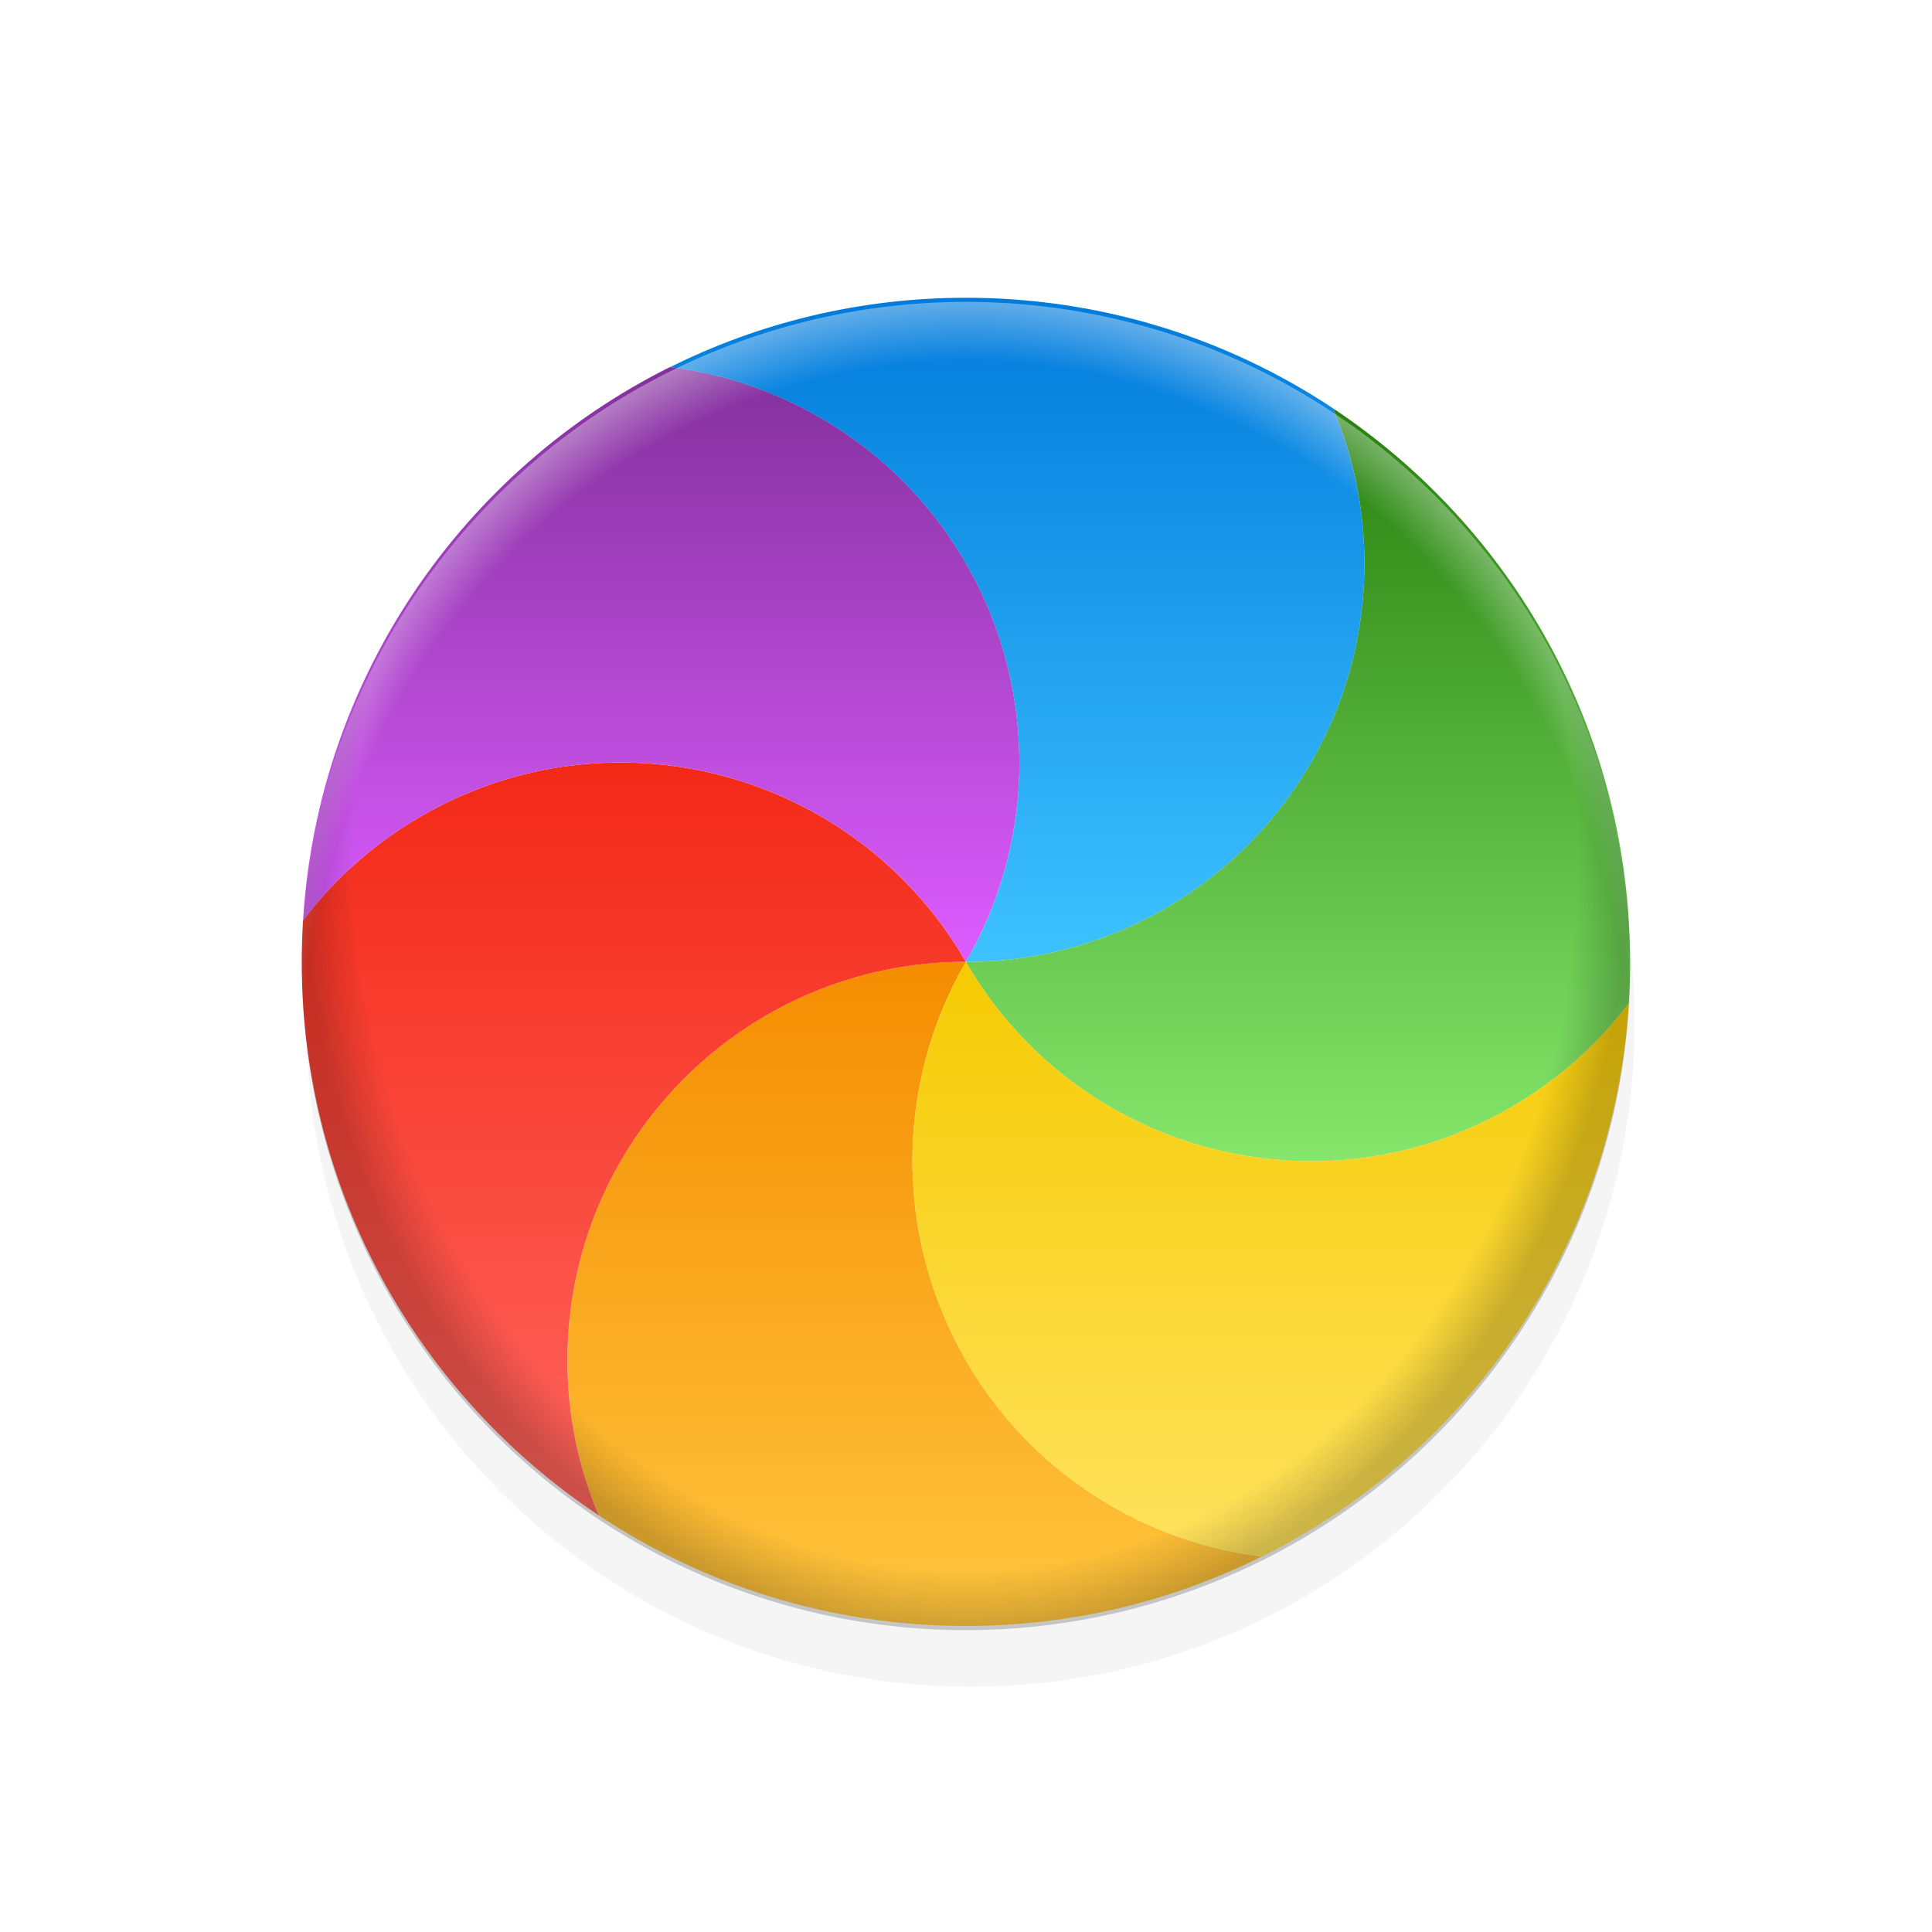
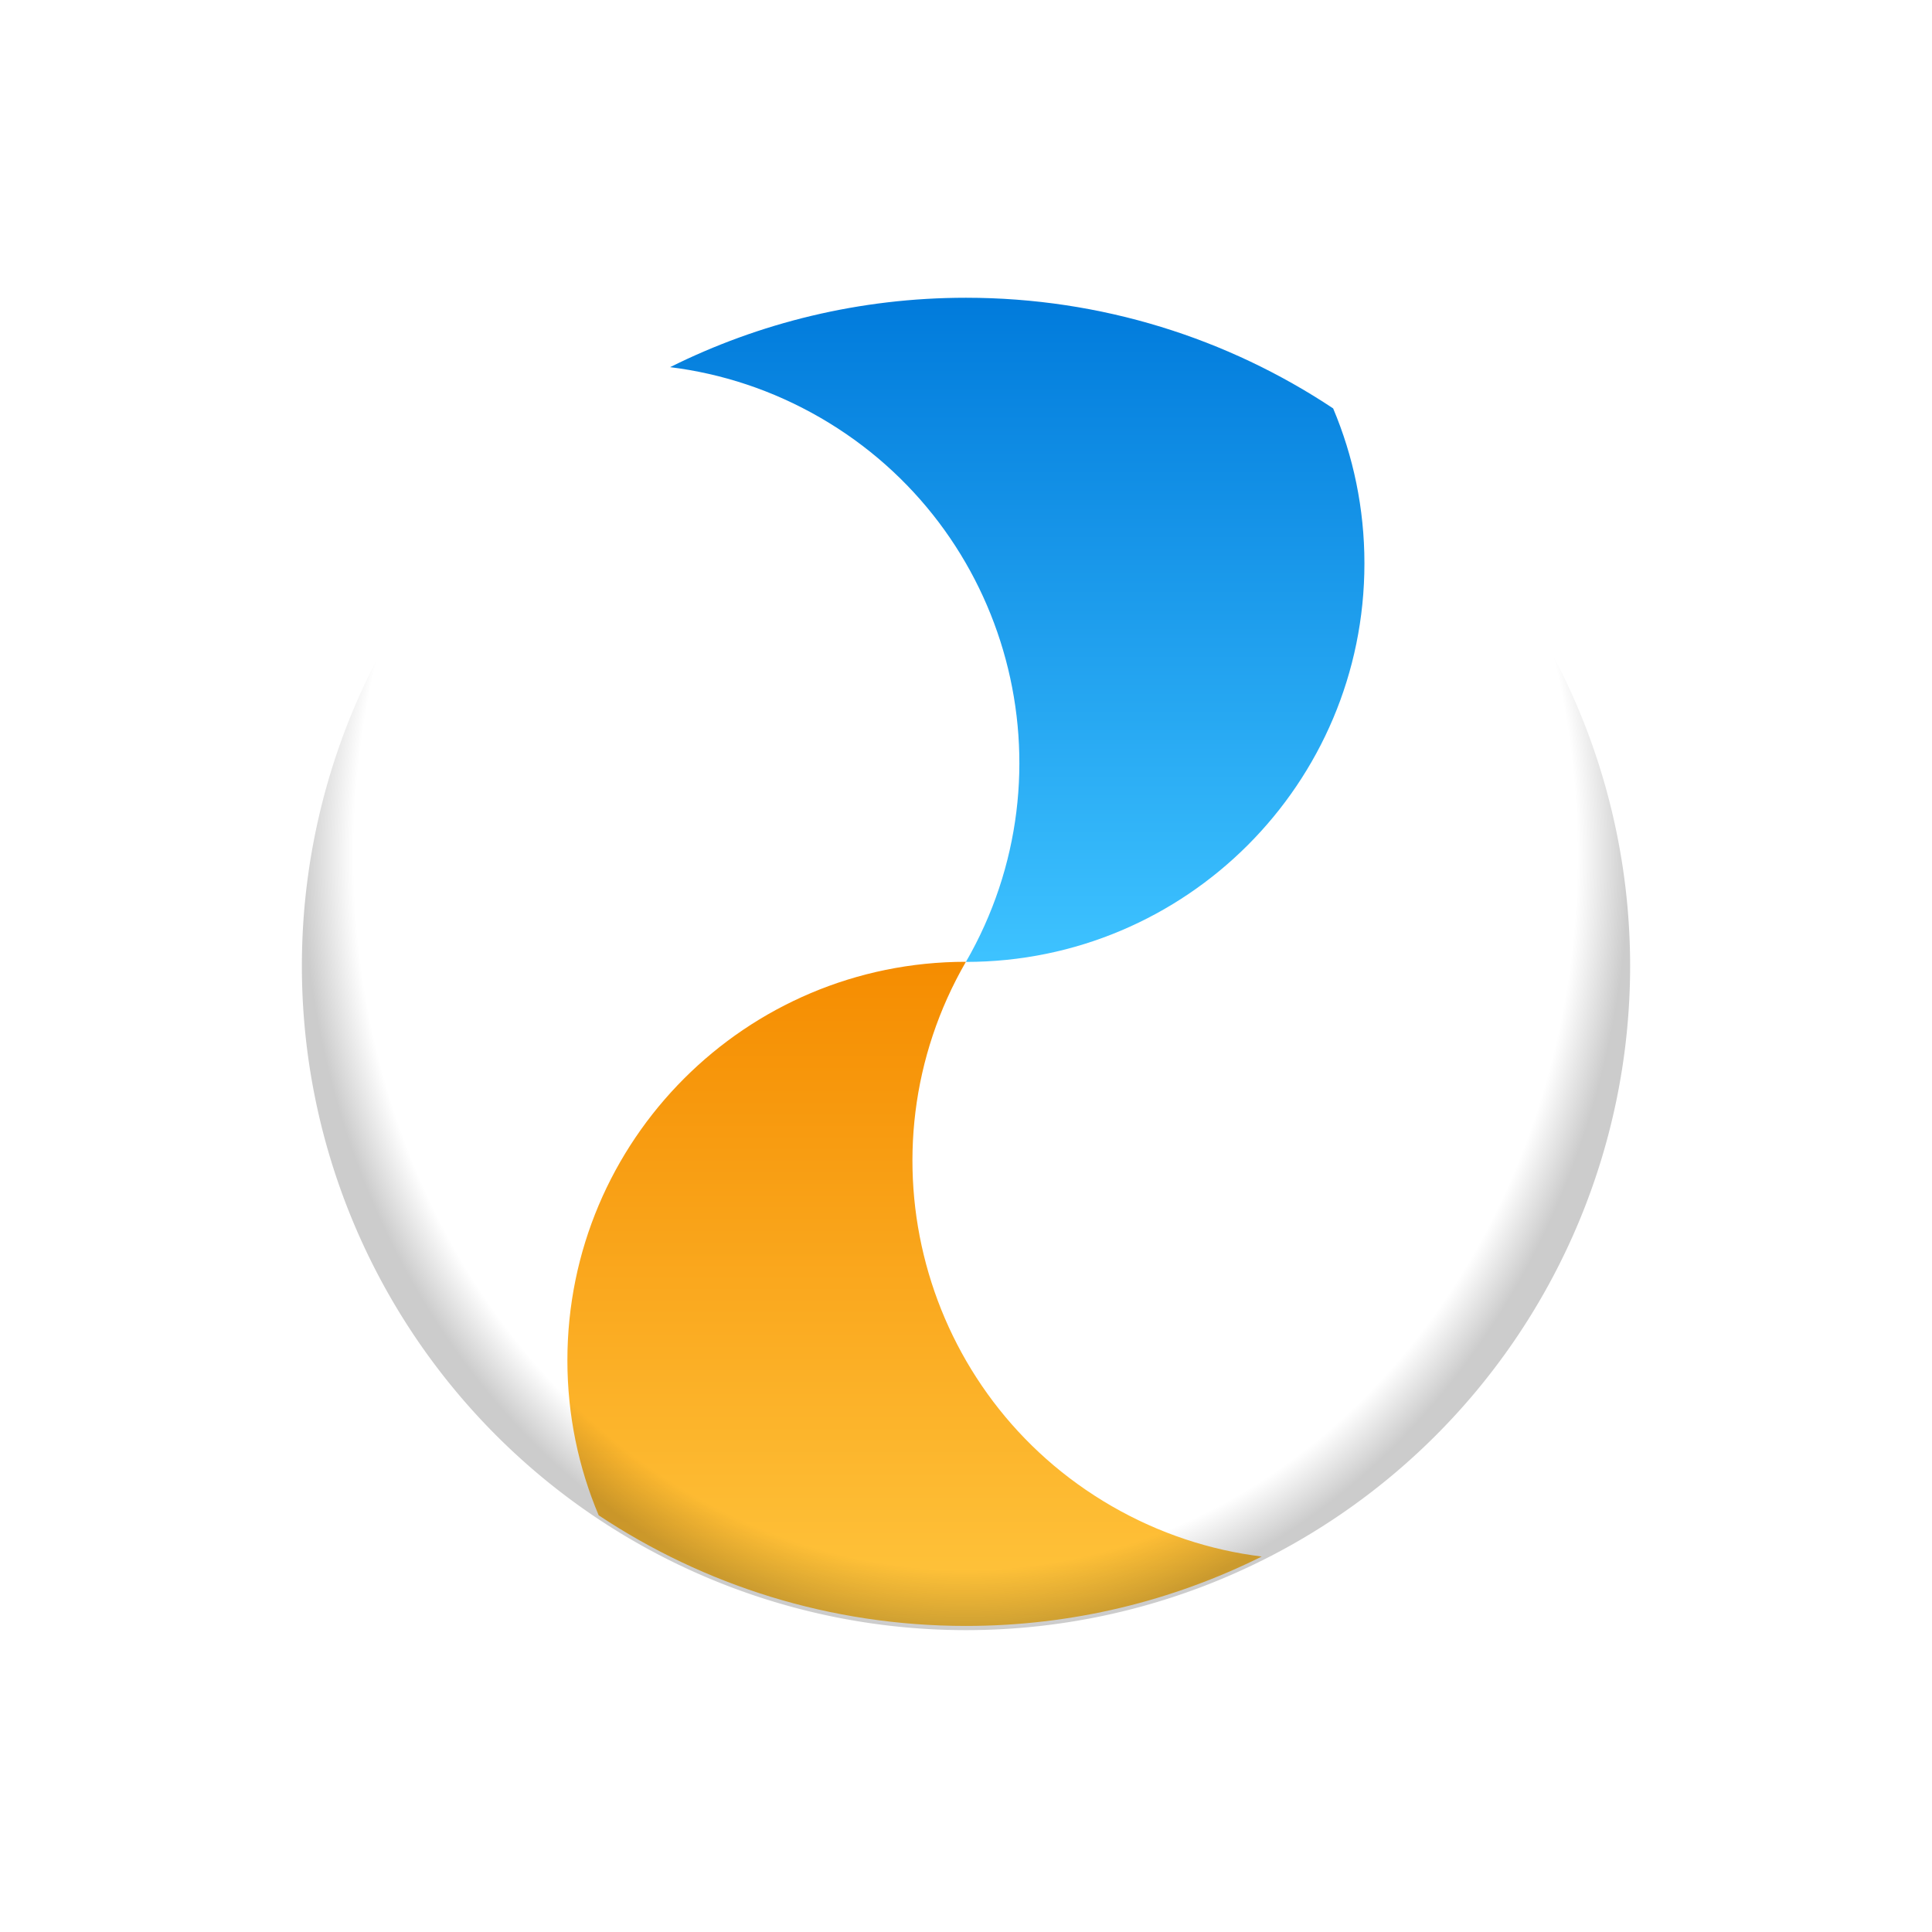
<svg xmlns="http://www.w3.org/2000/svg" xmlns:ns1="http://sodipodi.sourceforge.net/DTD/sodipodi-0.dtd" xmlns:ns2="http://www.inkscape.org/namespaces/inkscape" xmlns:xlink="http://www.w3.org/1999/xlink" ns1:docname="wait-12.svg" ns2:version="1.0 (4035a4fb49, 2020-05-01)" version="1.1" id="svg2" viewBox="0 0 32 32" height="32" width="32">
  <defs id="defs4">
    <linearGradient id="linearGradient-colour1" y2="17.893" x2="17.871" y1="7.669" x1="17.871" gradientTransform="matrix(1.028,0,0,0.984,343.323,796.717)" gradientUnits="userSpaceOnUse">
      <stop id="stop7" offset="0%" stop-color="#FBB114" />
      <stop id="stop9" offset="100%" stop-color="#FF9508" />
    </linearGradient>
    <linearGradient id="linearGradient-colour2" y2="19.256" x2="23.954" y1="8.61" x1="23.954" gradientTransform="matrix(0.945,0,0,1.071,343.323,796.717)" gradientUnits="userSpaceOnUse">
      <stop id="stop12" offset="0%" stop-color="#FF645D" />
      <stop id="stop14" offset="100%" stop-color="#FF4332" />
    </linearGradient>
    <linearGradient id="linearGradient-colour3" y2="29.033" x2="20.127" y1="19.205" x1="20.127" gradientTransform="matrix(1.104,0,0,0.916,343.323,796.717)" gradientUnits="userSpaceOnUse">
      <stop id="stop17" offset="0%" stop-color="#CA70E1" />
      <stop id="stop19" offset="100%" stop-color="#B452CB" />
    </linearGradient>
    <linearGradient id="linearGradient-colour4" y2="28.118" x2="16.36" y1="17.893" x1="16.36" gradientTransform="matrix(1.028,0,0,0.984,343.323,796.717)" gradientUnits="userSpaceOnUse">
      <stop id="stop22" offset="0%" stop-color="#14ADF6" />
      <stop id="stop24" offset="100%" stop-color="#1191F4" />
    </linearGradient>
    <linearGradient id="linearGradient-colour5" y2="24.265" x2="13.308" y1="13.619" x1="13.308" gradientTransform="matrix(0.945,0,0,1.071,343.323,796.717)" gradientUnits="userSpaceOnUse">
      <stop id="stop27" offset="0%" stop-color="#52CF30" />
      <stop id="stop29" offset="100%" stop-color="#3BBD1C" />
    </linearGradient>
    <linearGradient id="linearGradient-colour6" y2="19.205" x2="11.766" y1="9.377" x1="11.766" gradientTransform="matrix(1.104,0,0,0.916,343.323,796.717)" gradientUnits="userSpaceOnUse">
      <stop id="stop32" offset="0%" stop-color="#FFD305" />
      <stop id="stop34" offset="100%" stop-color="#FDCF01" />
    </linearGradient>
    <filter ns2:collect="always" id="filter7466-5" x="-0.128" width="1.257" y="-0.128" height="1.257" style="color-interpolation-filters:sRGB">
      <feGaussianBlur ns2:collect="always" stdDeviation="1.177" id="feGaussianBlur7468-9" />
    </filter>
    <linearGradient id="g" x1="17.871" x2="17.871" y1="7.668" y2="17.893" gradientTransform="matrix(0.608,0,0,0.581,11.1,1033.495)" gradientUnits="userSpaceOnUse">
      <stop stop-color="#FBB114" offset="0" id="stop2-7" style="stop-color:#ffc53d;stop-opacity:1" />
      <stop stop-color="#FF9508" offset="1" id="stop4-5" style="stop-color:#f58c00;stop-opacity:1" />
    </linearGradient>
    <linearGradient id="f" x1="23.954" x2="23.954" y1="8.61" y2="19.256" gradientTransform="matrix(0.558,0,0,0.633,11.1,1033.518)" gradientUnits="userSpaceOnUse">
      <stop stop-color="#FF645D" offset="0" id="stop7-3" />
      <stop stop-color="#FF4332" offset="1" id="stop9-5" style="stop-color:#f32816;stop-opacity:1" />
    </linearGradient>
    <linearGradient id="e" x1="20.127" x2="20.127" y1="19.205" y2="29.033" gradientTransform="matrix(0.652,0,0,0.542,11.1,1033.47)" gradientUnits="userSpaceOnUse">
      <stop stop-color="#CA70E1" offset="0" id="stop12-3" style="stop-color:#dc5cff;stop-opacity:1" />
      <stop stop-color="#B452CB" offset="1" id="stop14-6" style="stop-color:#83309c;stop-opacity:1" />
    </linearGradient>
    <linearGradient id="d-5" x1="16.36" x2="16.36" y1="17.893" y2="28.118" gradientTransform="matrix(0.608,0,0,0.581,11.1,1033.5)" gradientUnits="userSpaceOnUse">
      <stop stop-color="#3dc2ff" offset="0" id="stop2" />
      <stop stop-color="#007adb" offset="1" id="stop4" />
    </linearGradient>
    <linearGradient id="c" x1="13.308" x2="13.308" y1="13.619" y2="24.265" gradientTransform="matrix(0.558,0,0,0.633,11.099,1033.477)" gradientUnits="userSpaceOnUse">
      <stop stop-color="#52CF30" offset="0" id="stop22-6" style="stop-color:#85e66b;stop-opacity:1" />
      <stop stop-color="#3BBD1C" offset="1" id="stop24-7" style="stop-color:#27810e;stop-opacity:1" />
    </linearGradient>
    <linearGradient id="a" x1="11.766" x2="11.766" y1="9.377" y2="19.205" gradientTransform="matrix(0.652,0,0,0.542,11.1,1033.525)" gradientUnits="userSpaceOnUse">
      <stop stop-color="#FFD305" offset="0" id="stop27-5" style="stop-color:#ffe25c;stop-opacity:1" />
      <stop stop-color="#FDCF01" offset="1" id="stop29-3" style="stop-color:#f5ca00;stop-opacity:1" />
    </linearGradient>
    <radialGradient ns2:collect="always" xlink:href="#linearGradient926" id="radialGradient928-6" cx="23" cy="24" fx="23" fy="24" r="6" gradientUnits="userSpaceOnUse" gradientTransform="matrix(1.992,-2.4444455e-7,2.5157252e-7,2.139,-29.819,986.862)" />
    <linearGradient ns2:collect="always" id="linearGradient926">
      <stop style="stop-color:#ffffff;stop-opacity:0" offset="0" id="stop922" />
      <stop id="stop930" offset="0.922" style="stop-color:#ffffff;stop-opacity:0" />
      <stop style="stop-color:#ffffff;stop-opacity:0.75" offset="1" id="stop924" />
    </linearGradient>
    <radialGradient ns2:collect="always" xlink:href="#linearGradient942" id="radialGradient934-3" gradientUnits="userSpaceOnUse" gradientTransform="matrix(1.833,0,0,-2.139,-26.167,1085.862)" cx="23" cy="24" fx="23" fy="24" r="6" />
    <linearGradient id="linearGradient942" ns2:collect="always">
      <stop id="stop936" offset="0" style="stop-color:#000000;stop-opacity:0" />
      <stop style="stop-color:#000000;stop-opacity:0" offset="0.922" id="stop938" />
      <stop id="stop940" offset="1" style="stop-color:#000000;stop-opacity:1" />
    </linearGradient>
  </defs>
  <ns1:namedview ns2:window-maximized="1" ns2:window-y="28" ns2:window-x="0" ns2:window-height="1020" ns2:window-width="1920" ns2:document-rotation="0" units="px" showgrid="false" ns2:current-layer="layer1" ns2:document-units="px" ns2:cy="16.652494" ns2:cx="23.211384" ns2:zoom="15.839192" ns2:pageshadow="2" ns2:pageopacity="0" borderopacity="1.0" bordercolor="#666666" pagecolor="#dcdcdc" id="base" />
  <g transform="translate(0,-1020.362)" id="layer1" ns2:groupmode="layer" ns2:label="Layer 1">
-     <path ns2:connector-curvature="0" style="color:#000000;font-style:normal;font-variant:normal;font-weight:normal;font-stretch:normal;font-size:medium;line-height:normal;font-family:Sans;-inkscape-font-specification:Sans;text-indent:0;text-align:start;text-decoration:none;text-decoration-line:none;letter-spacing:normal;word-spacing:normal;text-transform:none;direction:ltr;block-progression:tb;writing-mode:lr-tb;baseline-shift:baseline;text-anchor:start;display:inline;overflow:visible;visibility:visible;opacity:0.2;fill:#000000;fill-opacity:1;fill-rule:nonzero;stroke:none;stroke-width:2;marker:none;filter:url(#filter7466-5);enable-background:accumulate" d="m 16.075,1026.3 c -6.075,0 -11,4.925 -11,11 0,6.075 4.925,11 11,11 6.075,0 11,-4.925 11,-11 0,-6.075 -4.925,-11 -11,-11 z" id="path7460-6-2" />
    <g id="g66" fill-rule="evenodd" transform="matrix(-1.851,0,0,-1.851,55.795,2968.455)">
      <path style="fill:url(#g)" id="path54" fill="url(#g)" d="m 24.786,1038.895 c 0.18,0.426 0.28,0.895 0.28,1.387 0,1.969 -1.596,3.566 -3.566,3.566 0.985,-1.705 0.4,-3.886 -1.305,-4.871 -0.426,-0.246 -0.882,-0.394 -1.342,-0.451 0.797,-0.397 1.696,-0.621 2.647,-0.621 1.215,0 2.345,0.365 3.286,0.99 z" />
-       <path style="fill:url(#f)" id="path56" fill="url(#f)" d="m 27.432,1044.218 c -0.279,0.369 -0.635,0.689 -1.061,0.935 -1.706,0.985 -3.886,0.4 -4.871,-1.305 1.969,0 3.566,-1.596 3.566,-3.566 0,-0.492 -0.1,-0.961 -0.28,-1.387 1.601,1.065 2.657,2.885 2.657,4.952 0,0.124 -0.004,0.248 -0.011,0.37 z" />
-       <path style="fill:url(#e)" id="path58" fill="url(#e)" d="m 24.147,1049.17 c -0.46,-0.057 -0.916,-0.205 -1.342,-0.451 -1.706,-0.985 -2.29,-3.165 -1.305,-4.871 0.985,1.706 3.165,2.29 4.871,1.305 0.426,-0.246 0.782,-0.566 1.061,-0.935 -0.134,2.173 -1.435,4.03 -3.284,4.952 z" />
+       <path style="fill:url(#e)" id="path58" fill="url(#e)" d="m 24.147,1049.17 z" />
      <path style="fill:url(#d-5)" id="path60" fill="url(#d)" d="m 18.214,1048.8 c -0.18,-0.426 -0.28,-0.895 -0.28,-1.387 0,-1.969 1.596,-3.566 3.566,-3.566 -0.985,1.706 -0.4,3.886 1.305,4.871 0.426,0.246 0.882,0.394 1.342,0.451 -0.797,0.397 -1.696,0.621 -2.647,0.621 -1.215,0 -2.345,-0.365 -3.286,-0.99 z" />
-       <path style="fill:url(#c)" id="path62" fill="url(#c)" d="m 15.568,1043.477 c 0.279,-0.369 0.635,-0.689 1.061,-0.935 1.706,-0.985 3.886,-0.4 4.871,1.305 -1.969,0 -3.566,1.597 -3.566,3.566 0,0.492 0.1,0.961 0.28,1.387 -1.601,-1.065 -2.657,-2.885 -2.657,-4.953 0,-0.124 0.004,-0.248 0.011,-0.37 z" />
-       <path style="fill:url(#a)" id="path64" fill="url(#a)" d="m 18.853,1038.525 c 0.46,0.057 0.916,0.205 1.342,0.451 1.706,0.985 2.29,3.165 1.305,4.871 -0.985,-1.705 -3.165,-2.29 -4.871,-1.305 -0.426,0.246 -0.782,0.566 -1.061,0.935 0.134,-2.173 1.435,-4.03 3.284,-4.952 z" />
    </g>
-     <path id="path915" style="opacity:0.5;fill:url(#radialGradient928-6);fill-opacity:1;stroke-width:2.75;stroke-linecap:round;stroke-linejoin:round" d="m 16,1025.362 a 11,11 0 0 0 -11,11 11,11 0 0 0 11,11 11,11 0 0 0 11,-11 11,11 0 0 0 -11,-11 z m 0,1.833 a 9.167,9.167 0 0 1 9.167,9.167 9.167,9.167 0 0 1 -9.167,9.167 9.167,9.167 0 0 1 -9.167,-9.167 9.167,9.167 0 0 1 9.167,-9.167 z" />
    <path d="M 16,1047.362 A 11,11 0 0 1 5,1036.362 a 11,11 0 0 1 11,-11 11,11 0 0 1 11,11 11,11 0 0 1 -11,11 z m 0,-1.833 a 9.167,9.167 0 0 0 9.167,-9.167 9.167,9.167 0 0 0 -9.167,-9.167 9.167,9.167 0 0 0 -9.167,9.167 9.167,9.167 0 0 0 9.167,9.167 z" style="opacity:0.2;fill:url(#radialGradient934-3);fill-opacity:1;stroke-width:2.75;stroke-linecap:round;stroke-linejoin:round" id="path932" />
  </g>
</svg>